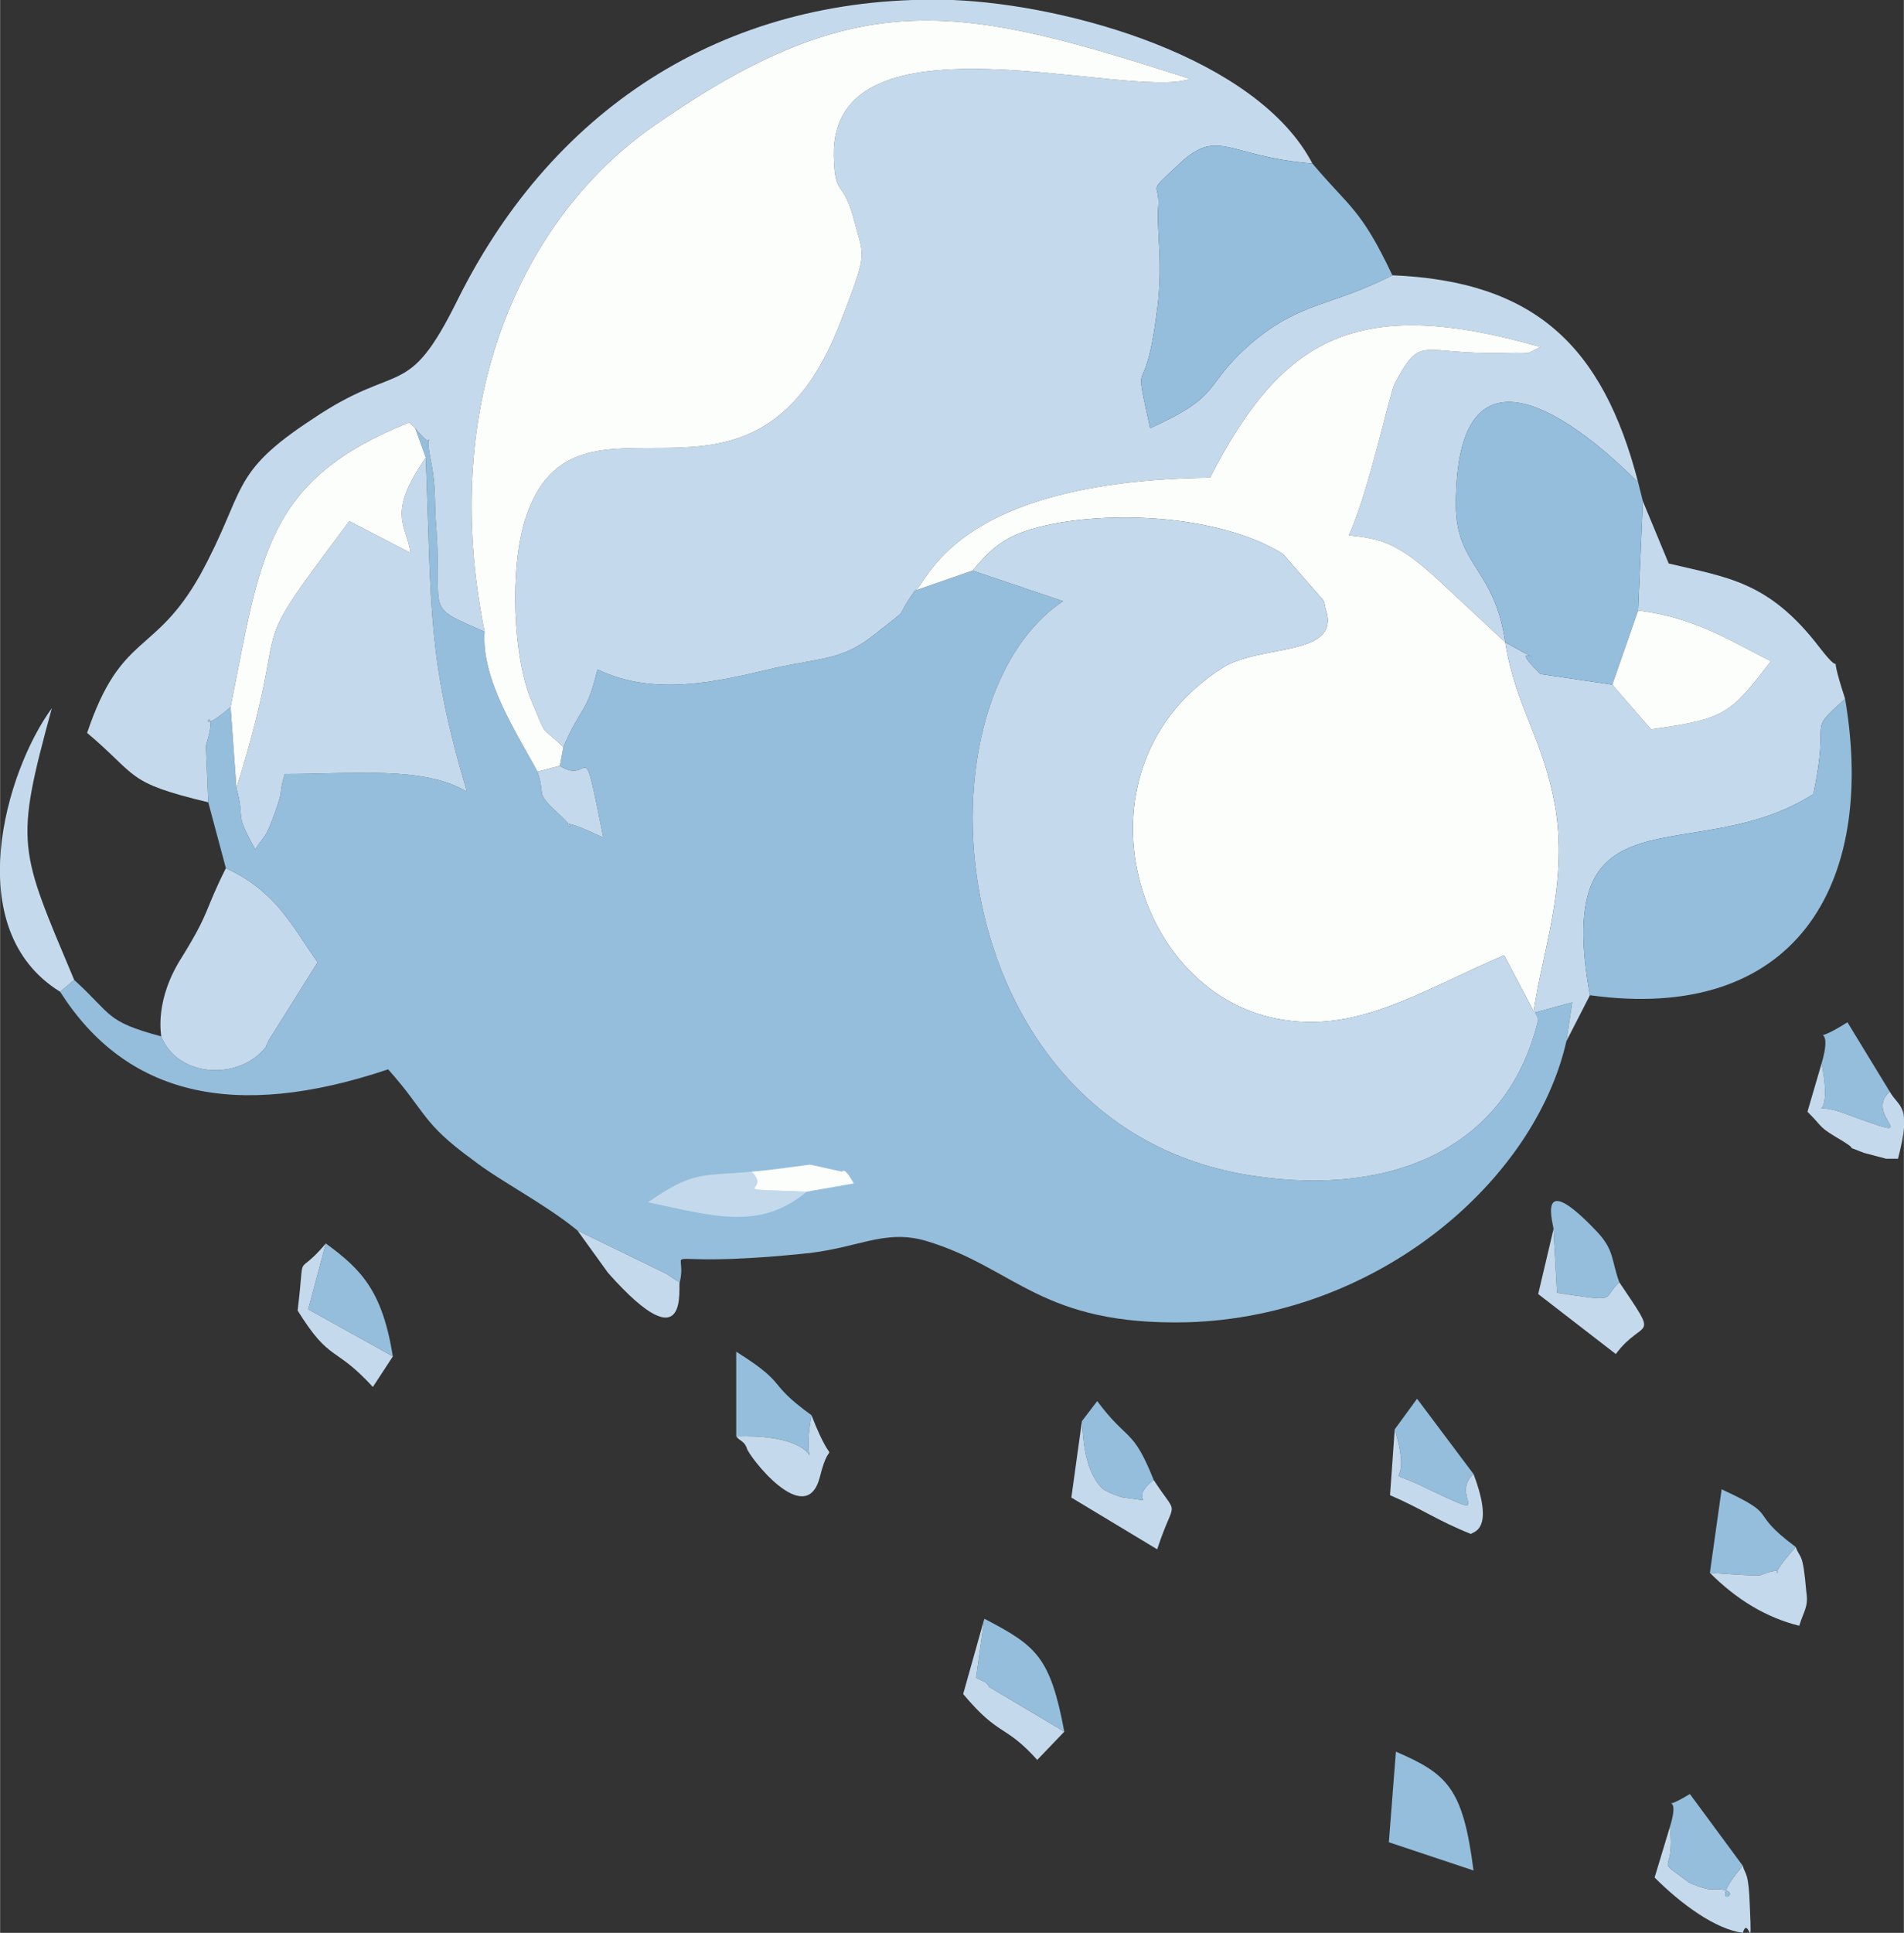
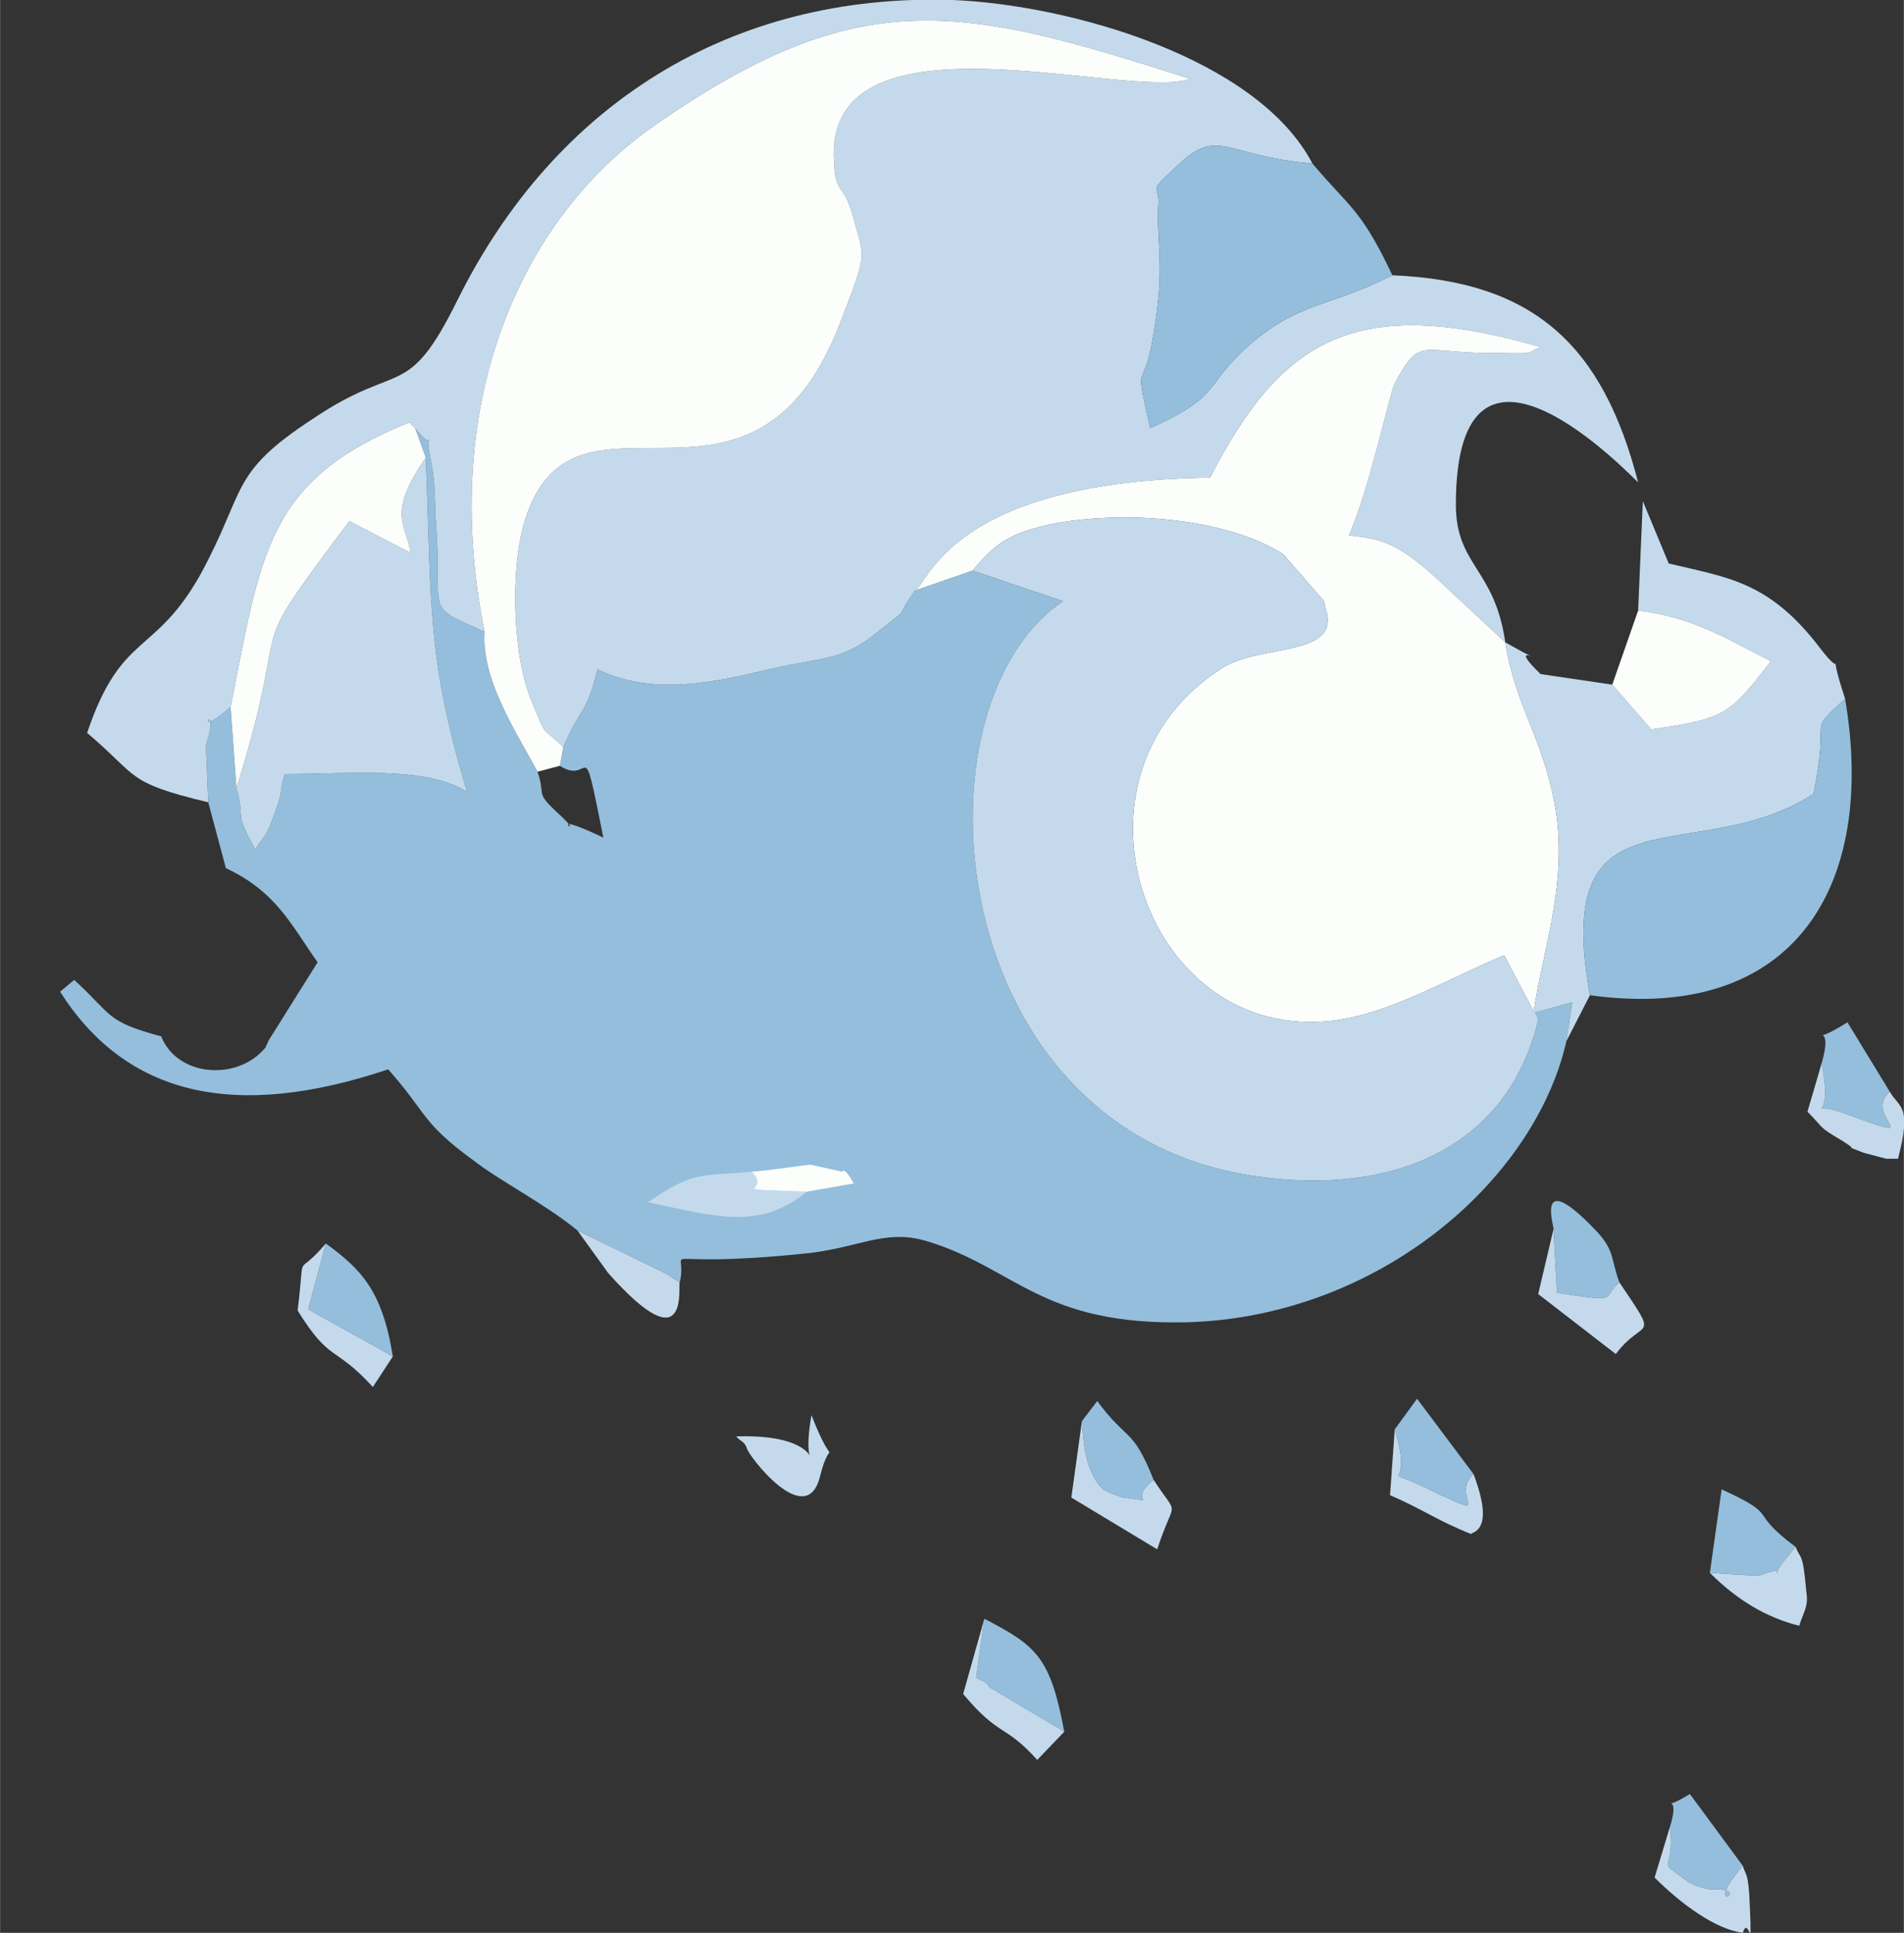
<svg xmlns="http://www.w3.org/2000/svg" xml:space="preserve" width="40.316mm" height="40.909mm" version="1.1" style="shape-rendering:geometricPrecision; text-rendering:geometricPrecision; image-rendering:optimizeQuality; fill-rule:evenodd; clip-rule:evenodd" viewBox="0 0 1619 1643">
  <rect x="0" y="0" width="1619" height="1643" fill="#333333" stroke="none" />
  <defs>
    <style type="text/css">
   
    .fil0 {fill:#94BEDC}
    .fil1 {fill:#C4DAEC}
    .fil2 {fill:#FBFEFB}
   
  </style>
  </defs>
  <g id="Layer_x0020_1">
    <g id="_572854912">
      <path class="fil0" d="M362 389c5,128 1,170 35,284 -36,-22 -97,-15 -155,-15 -6,21 0,9 -8,32 -9,25 -9,19 -17,32 -19,-34 -8,-23 -16,-52l-5 -69c-37,32 -7,-13 -21,33 0,0 2,48 2,48l15 56c43,20 56,49 78,80l-42 67c0,1 -2,4 -2,5 -23,29 -75,26 -89,-9 -48,-13 -41,-18 -74,-48l-12 10c56,88 148,110 279,66 33,37 28,45 72,77 23,18 61,37 89,60l76 37c3,2 7,5 11,7 8,-34 -29,-11 102,-24 49,-4 71,-22 108,-11 76,23 97,72 222,69 162,-5 295,-120 322,-239l5 -33 -33 9 4 6c-27,112 -128,149 -239,133 -268,-37 -298,-400 -165,-489l-77 -26 -49 17c-20,28 0,10 -34,37 -27,22 -45,20 -86,29 -50,12 -102,24 -150,1 -9,38 -14,31 -29,66l-3 16c28,18 18,-34 37,61 -59,-28 -7,8 -41,-23 -17,-16 -8,-13 -15,-33 -17,-32 -48,-78 -45,-119 -52,-23 -36,-13 -41,-88 -2,-22 0,-32 -4,-54 -9,-42 8,-4 -14,-31l9 25z" />
      <path class="fil1" d="M177 682c0,0 -2,-48 -2,-48 14,-46 -16,-1 21,-33 26,-130 30,-193 152,-242l5 5c22,27 5,-11 14,31 4,22 2,32 4,54 5,75 -11,65 41,88 -40,-197 33,-353 144,-430 176,-123 262,-102 456,-40 -50,19 -306,-63 -303,66 1,37 8,17 18,57 8,30 11,24 -14,88 -75,188 -223,32 -266,162 -14,42 -11,119 5,156 14,33 6,19 27,39 15,-35 20,-28 29,-66 48,23 100,11 150,-1 41,-9 59,-7 86,-29 34,-27 14,-9 34,-37 11,-5 30,-93 251,-96 61,-119 125,-156 281,-111 -18,8 0,4 -30,5 -73,2 -71,-17 -94,26 -4,7 -22,92 -39,129 26,3 40,5 75,37l58 54c-9,-63 -42,-65 -42,-117 0,-183 151,-22 155,-19 -30,-116 -88,-171 -209,-176 -53,27 -77,22 -119,57 -44,38 -23,44 -87,73 -15,-69 -5,-18 5,-94 7,-45 0,-72 2,-96 1,-19 -10,-9 16,-33 35,-34 41,-8 115,-2 -47,-90 -207,-135 -306,-139 -188,-6 -338,88 -421,255 -43,87 -49,51 -123,101 -72,47 -56,60 -96,133 -39,69 -67,48 -96,134 44,37 32,42 103,59z" />
      <path class="fil2" d="M778 502l49 -17c18,-21 29,-32 70,-40 59,-11 145,-5 194,26l34 39c1,1 2,6 2,7 15,42 -56,30 -88,51 -130,83 -78,274 47,298 67,13 119,-22 193,-54l29 55 -4 -6c7,-50 29,-108 19,-172 -10,-61 -34,-87 -43,-143l-58 -54c-35,-32 -49,-34 -75,-37 17,-37 35,-122 39,-129 23,-43 21,-24 94,-26 30,-1 12,3 30,-5 -156,-45 -220,-8 -281,111 -221,3 -240,91 -251,96z" />
      <path class="fil1" d="M827 485l77 26c-133,89 -103,452 165,489 111,16 212,-21 239,-133l-29 -55c-74,32 -126,67 -193,54 -125,-24 -177,-215 -47,-298 32,-21 103,-9 88,-51 0,-1 -1,-6 -2,-7l-34 -39c-49,-31 -135,-37 -194,-26 -41,8 -52,19 -70,40z" />
      <path class="fil2" d="M412 537c-3,41 28,87 45,119l19 -5 3 -16c-21,-20 -13,-6 -27,-39 -16,-37 -19,-114 -5,-156 43,-130 191,26 266,-162 25,-64 22,-58 14,-88 -10,-40 -17,-20 -18,-57 -3,-129 253,-47 303,-66 -194,-62 -280,-83 -456,40 -111,77 -184,233 -144,430z" />
      <path class="fil1" d="M1393 519c50,6 82,28 113,43 -35,45 -38,49 -102,58l-33 -38 -61 -9c-36,-35 23,3 -30,-27 9,56 33,82 43,143 10,64 -12,122 -19,172l33 -9 -5 33 20 -39c-33,-182 88,-106 190,-171 15,-70 -7,-50 27,-81 -18,-55 4,-10 -22,-44 -43,-56 -78,-59 -128,-71l-22 -53 -4 93z" />
      <path class="fil1" d="M201 670c8,29 -3,18 16,52 8,-13 8,-7 17,-32 8,-23 2,-11 8,-32 58,0 119,-7 155,15 -34,-114 -30,-156 -35,-284 -34,49 -16,57 -13,81l-52 -27c-96,128 -45,63 -96,227z" />
      <path class="fil0" d="M1352 846c174,24 244,-93 217,-252 -34,31 -12,11 -27,81 -102,65 -223,-11 -190,171z" />
      <path class="fil0" d="M1184 234c-27,-57 -36,-57 -68,-95 -74,-6 -80,-32 -115,2 -26,24 -15,14 -16,33 -2,24 5,51 -2,96 -10,76 -20,25 -5,94 64,-29 43,-35 87,-73 42,-35 66,-30 119,-57z" />
-       <path class="fil0" d="M1280 546c53,30 -6,-8 30,27l61 9 22 -63 4 -93 -4 -16c-4,-3 -155,-164 -155,19 0,52 33,54 42,117z" />
-       <path class="fil1" d="M137 881c14,35 66,38 89,9 0,-1 2,-4 2,-5l42 -67c-22,-31 -35,-60 -78,-80 -19,38 -13,36 -37,75 -24,37 -18,66 -18,68z" />
      <path class="fil2" d="M196 601l5 69c51,-164 0,-99 96,-227l52 27c-3,-24 -21,-32 13,-81l-9 -25 -5 -5c-122,49 -126,112 -152,242z" />
      <path class="fil2" d="M1371 582l33 38c64,-9 67,-13 102,-58 -31,-15 -63,-37 -113,-43l-22 63z" />
-       <path class="fil1" d="M51 843l12 -10c-47,-112 -51,-114 -19,-231 -39,53 -79,188 7,241z" />
-       <path class="fil0" d="M1181 1566l72 24c-9,-70 -22,-82 -66,-101l-6 77z" />
+       <path class="fil1" d="M51 843l12 -10z" />
      <path class="fil0" d="M905 1472c-12,-64 -24,-73 -68,-96l-7 50c4,3 9,3 11,8l64 38z" />
      <path class="fil0" d="M1454 1337c1,0 40,3 43,2 33,-13 -5,16 30,-24 -43,-32 -11,-25 -63,-49l-10 71z" />
      <path class="fil0" d="M334 1153c-9,-56 -27,-74 -57,-96l-15 56 72 40z" />
      <path class="fil0" d="M1549 904c12,59 -19,28 21,43 73,27 13,2 37,-19l-36 -59c-38,24 -10,-6 -22,35z" />
      <path class="fil0" d="M1377 1090c-7,-19 -4,-27 -19,-43 -54,-57 -36,-3 -37,-2l3 54c54,8 37,6 53,-9z" />
      <path class="fil0" d="M1186 1215c18,59 -19,27 31,52 57,27 15,5 36,-14l-48 -64 -19 26z" />
-       <path class="fil0" d="M626 1221c91,-3 52,49 64,-18 -40,-29 -18,-25 -64,-54l0 72z" />
      <path class="fil0" d="M1420 1553c5,43 -15,24 16,47 3,2 15,6 18,6 41,-2 -10,25 28,-20l-45 -61c-31,19 -6,-7 -17,28z" />
      <path class="fil1" d="M686 1013c-75,-3 -28,1 -47,-17 -43,4 -49,-1 -88,26 54,11 94,25 135,-9z" />
      <path class="fil0" d="M920 1208c1,10 1,41 17,57 3,3 14,7 18,8 34,4 2,4 26,-15 -18,-45 -22,-32 -48,-67l-13 17z" />
      <path class="fil1" d="M1377 1090c-16,15 1,17 -53,9l-3 -54 -13 55 66 51c24,-32 38,-9 3,-61z" />
      <path class="fil1" d="M981 1258c-24,19 8,19 -26,15 -4,-1 -15,-5 -18,-8 -16,-16 -16,-47 -17,-57l-9 65 73 44c15,-46 19,-25 -3,-59z" />
      <path class="fil1" d="M1527 1315c-35,40 3,11 -30,24 -3,1 -42,-2 -43,-2 23,23 48,38 76,45 4,-13 8,-16 6,-29 -3,-35 -5,-27 -9,-38z" />
      <path class="fil1" d="M1607 928c-24,21 36,46 -37,19 -40,-15 -9,16 -21,-43l-12 41c15,15 8,12 30,25 19,12 -7,0 18,10l19 5c2,0 6,0 10,0 12,-46 1,-43 -7,-57z" />
      <path class="fil1" d="M1482 1586c-38,45 13,18 -28,20 -3,0 -15,-4 -18,-6 -31,-23 -11,-4 -16,-47l-13 43c23,23 52,44 75,47 5,-16 8,22 6,-22 -1,-31 -4,-27 -6,-35z" />
      <path class="fil1" d="M626 1221c3,4 7,4 9,10 1,6 50,70 62,25 10,-41 14,1 -7,-53 -12,67 27,15 -64,18z" />
      <path class="fil1" d="M905 1472l-64 -38c-2,-5 -7,-5 -11,-8l7 -50 -18 64c31,37 35,25 63,56l23 -24z" />
      <path class="fil1" d="M334 1153l-72 -40 15 -56c-27,32 -17,1 -24,57 28,45 31,29 64,65l17 -26z" />
      <path class="fil1" d="M578 1090c-4,-2 -8,-5 -11,-7l-76 -37 26 36c71,80 59,9 61,8z" />
      <path class="fil1" d="M1253 1253c-21,19 21,41 -36,14 -50,-25 -13,7 -31,-52l-4 56c26,11 41,22 69,33 0,-2 21,-1 2,-51z" />
-       <path class="fil1" d="M476 651l-19 5c7,20 -2,17 15,33 34,31 -18,-5 41,23 -19,-95 -9,-43 -37,-61z" />
      <path class="fil2" d="M639 996c19,18 -28,14 47,17l40 -7c-4,-7 -8,-13 -10,-10l-27 -6c-2,0 -35,5 -50,6z" />
    </g>
  </g>
</svg>